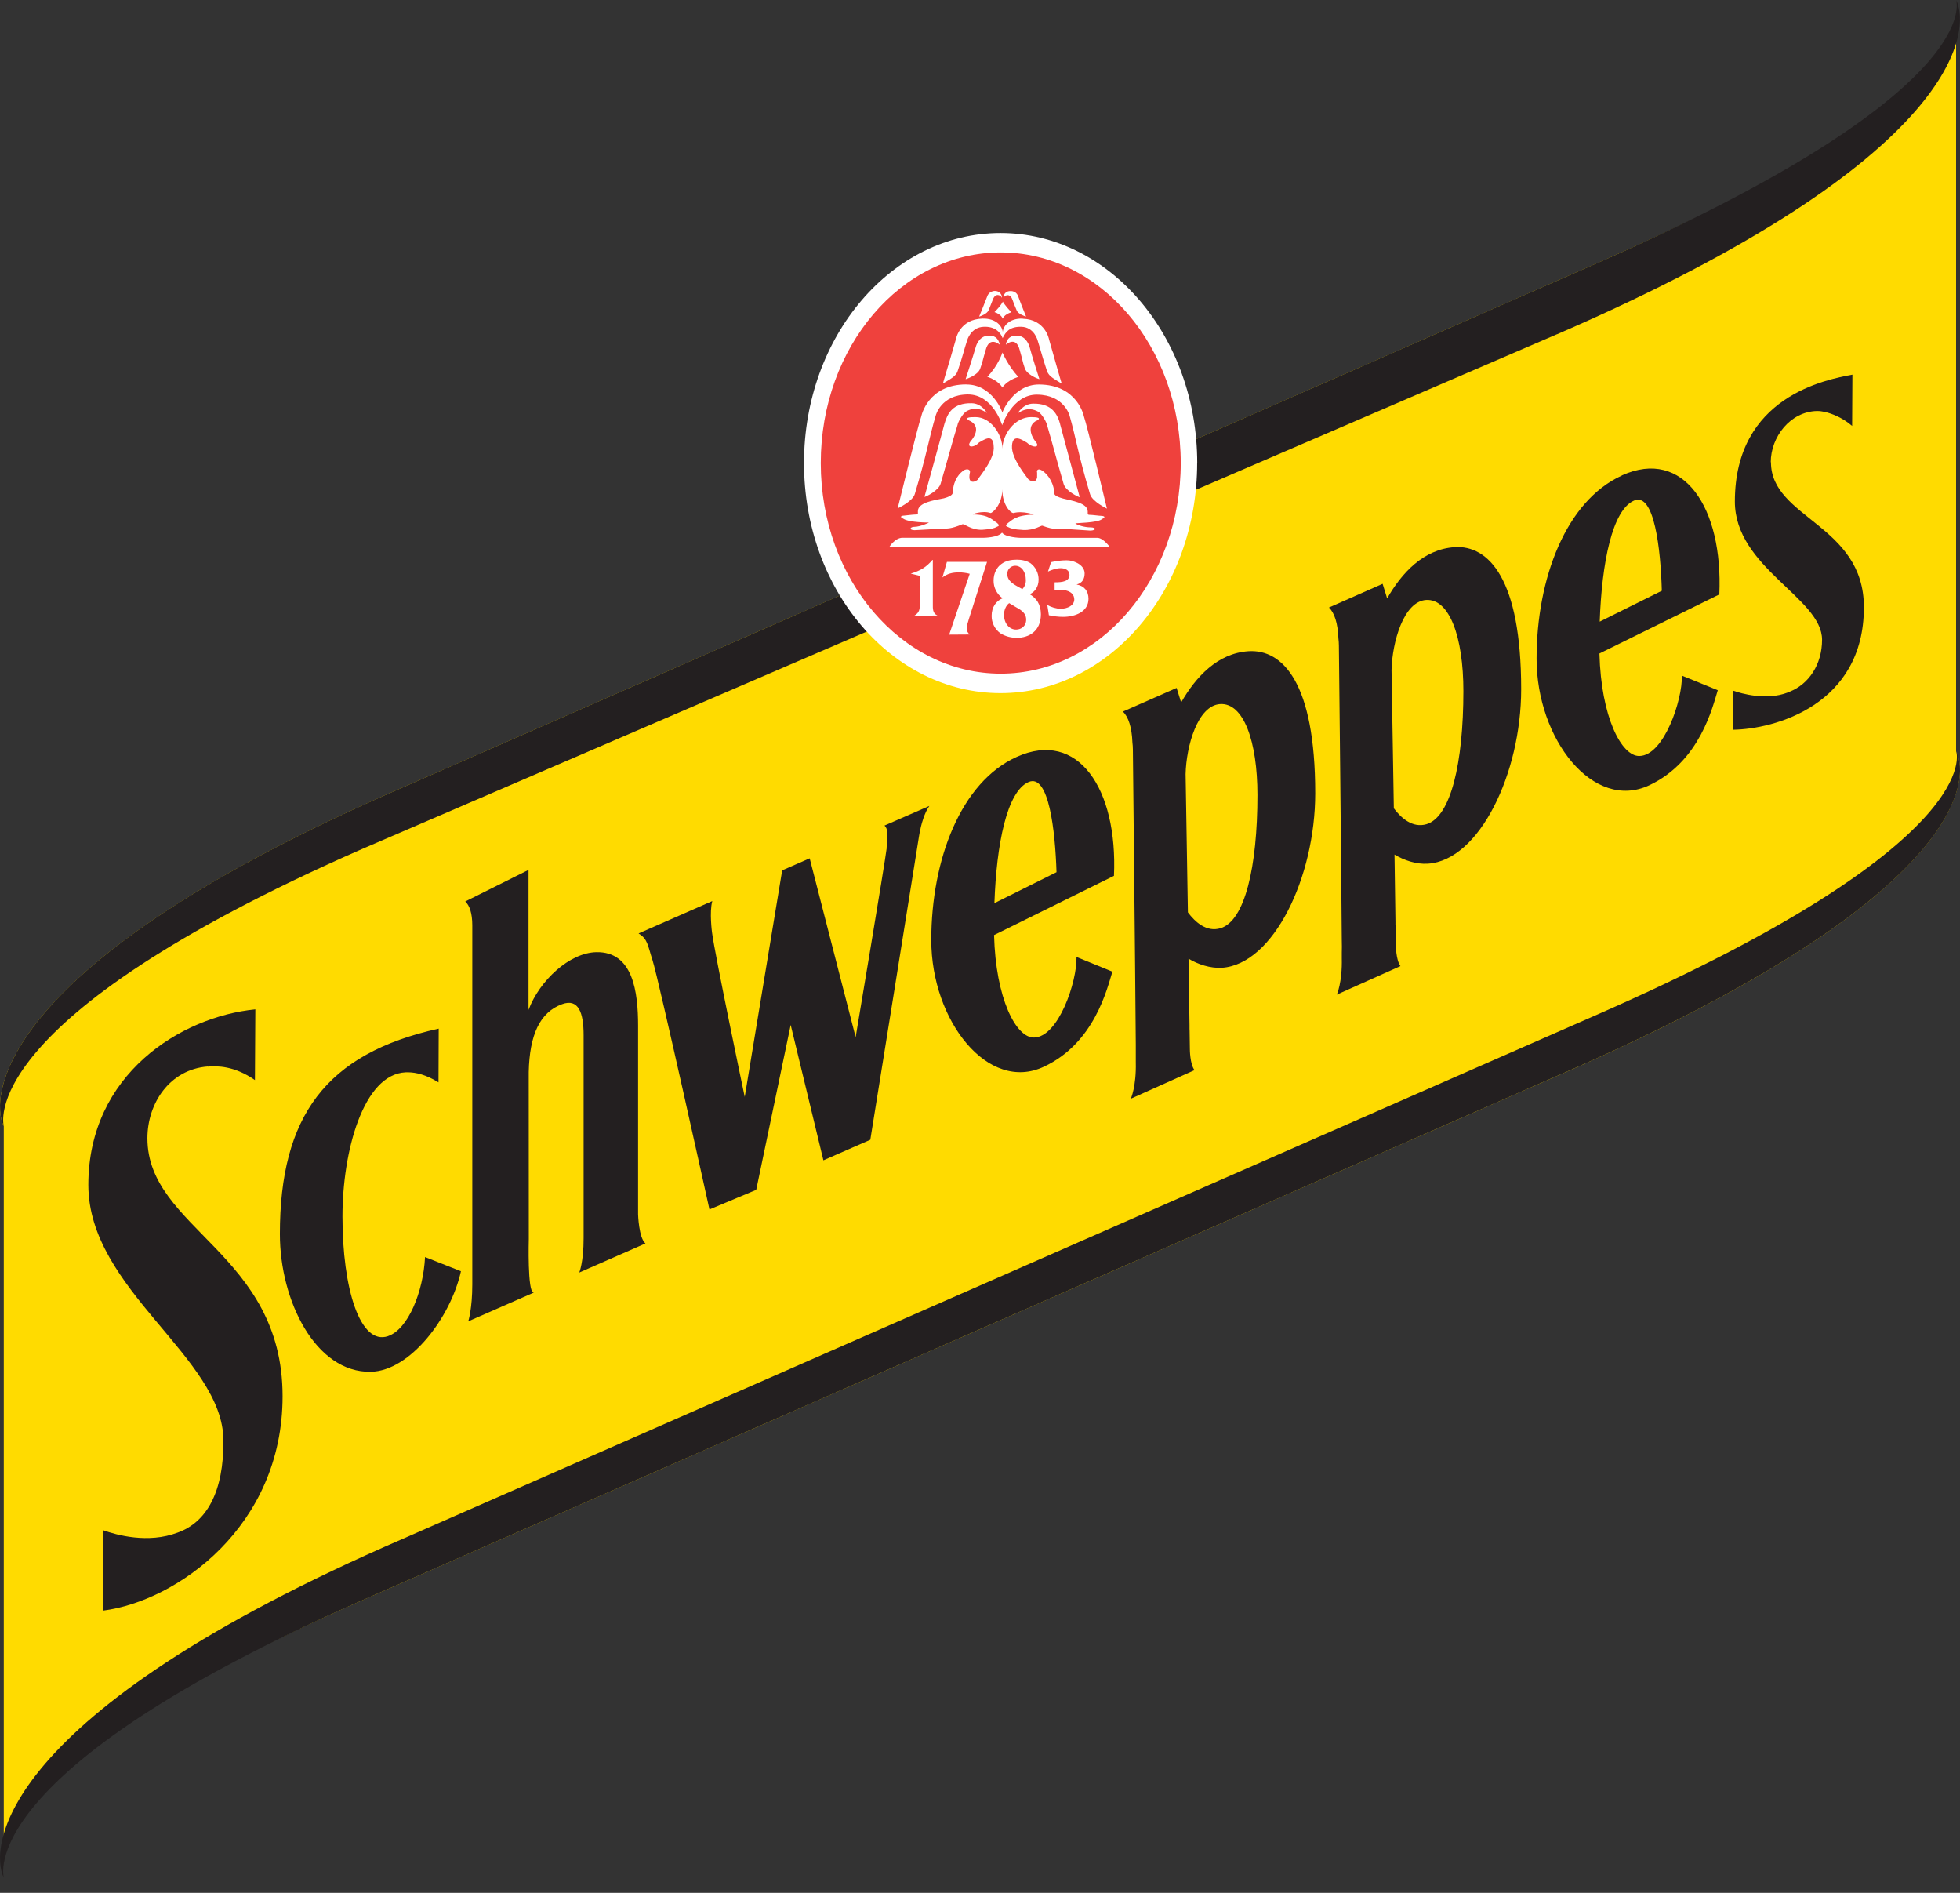
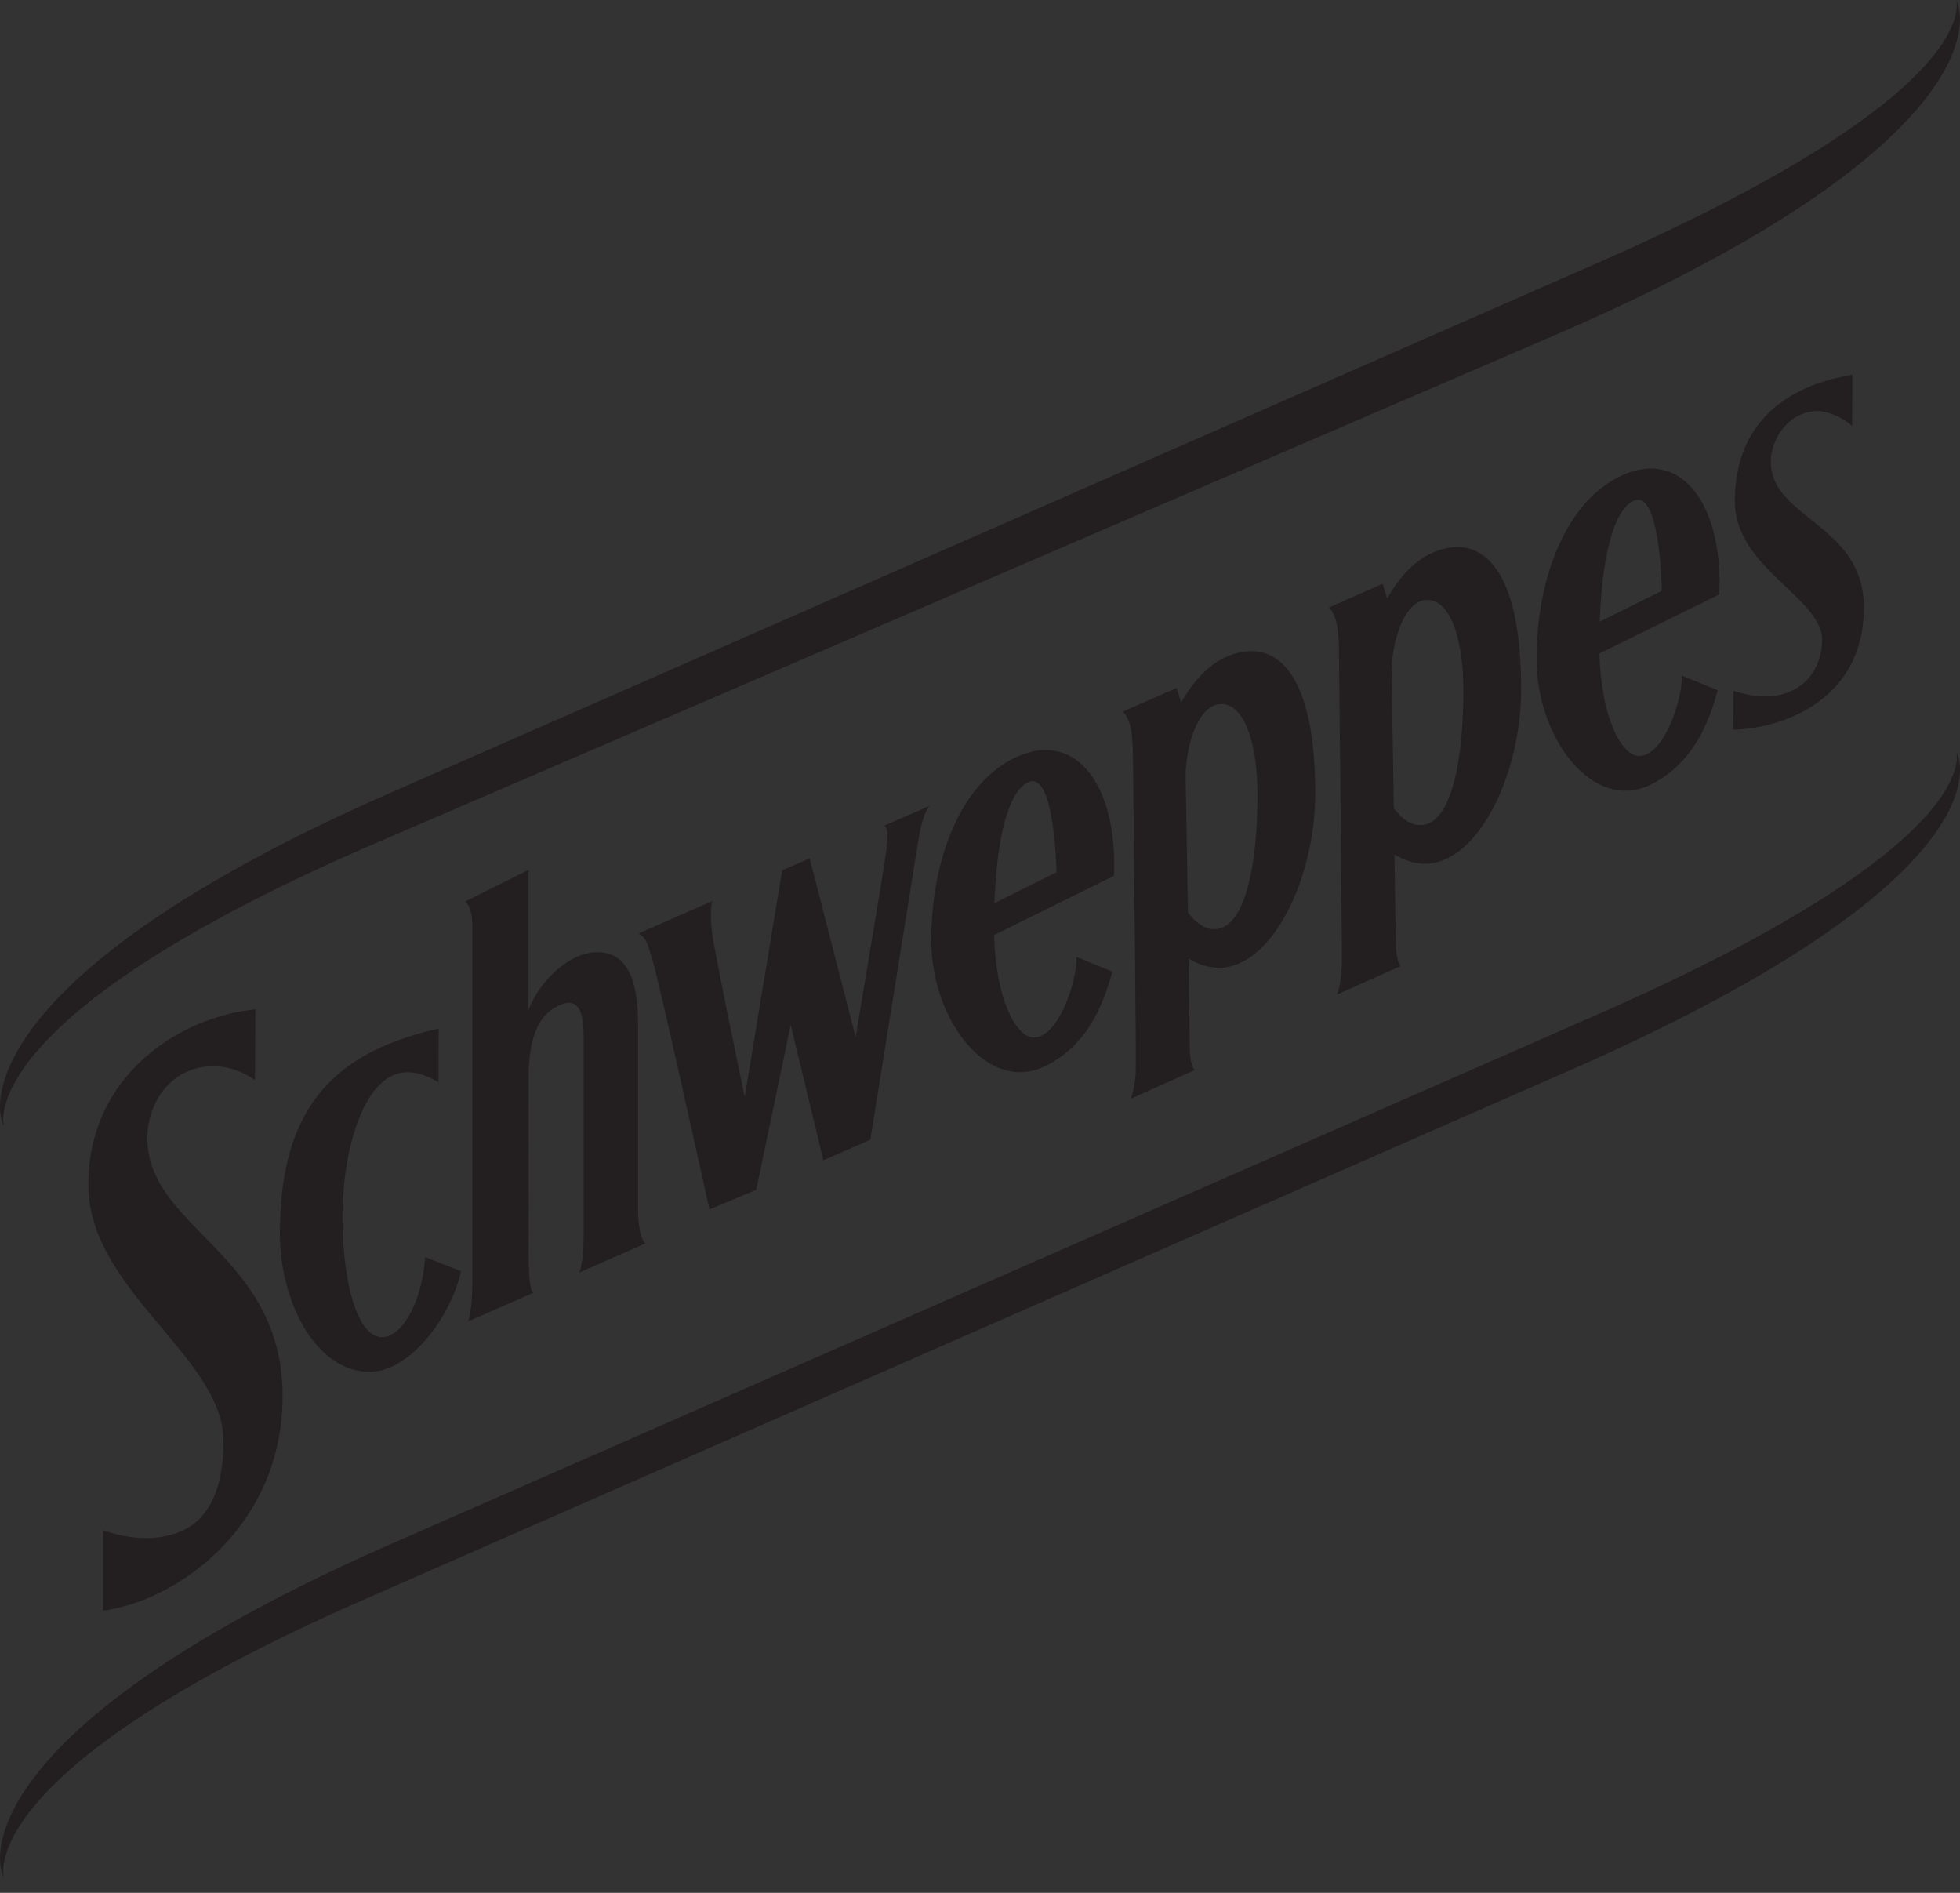
<svg xmlns="http://www.w3.org/2000/svg" width="29" height="28" viewBox="0 0 29 28" fill="none">
  <rect x="0" y="0" width="29" height="28" fill="#333333" stroke="none" />
-   <path d="M0.057 16.663C-0.159 16.23 -0.057 14.254 5.965 11.646L23.637 3.891C29.432 1.348 28.942 0.369 28.942 0.369V11.115C29.157 11.548 29.055 13.309 23.034 15.917L5.36 23.672C-0.433 26.215 0.056 27.439 0.056 27.439V16.663H0.057Z" fill="#FFDB00" />
  <path d="M23.035 4.946C29.054 2.337 29.159 0.433 28.942 0C28.942 0 29.432 1.347 23.636 3.89L5.965 11.645C-0.057 14.251 -0.159 16.229 0.057 16.662C0.057 16.662 -0.433 15.098 5.362 12.557L23.035 4.945V4.946H23.035ZM23.035 15.917C29.056 13.309 29.159 11.549 28.944 11.115C28.944 11.115 29.433 12.463 23.638 15.006L5.965 22.761C-0.057 25.369 -0.159 27.345 0.057 27.778C0.057 27.778 -0.433 26.216 5.362 23.672L23.035 15.917ZM23.998 7.034C23.173 7.407 22.735 8.553 22.735 9.744C22.735 10.935 23.575 12.007 24.405 11.615C25.154 11.261 25.339 10.458 25.416 10.21L24.885 9.994C24.894 10.359 24.618 11.177 24.257 11.183C23.991 11.189 23.689 10.607 23.665 9.667L25.439 8.793C25.496 7.508 24.909 6.622 23.998 7.032V7.034ZM23.669 9.198C23.7 8.321 23.855 7.545 24.177 7.405C24.477 7.274 24.572 8.13 24.588 8.739L23.669 9.196V9.198ZM15.042 11.197C14.217 11.569 13.779 12.716 13.779 13.907C13.779 15.098 14.619 16.17 15.448 15.778C16.197 15.426 16.381 14.623 16.459 14.373L15.928 14.156C15.937 14.522 15.661 15.34 15.3 15.348C15.033 15.354 14.732 14.771 14.708 13.832L16.482 12.956C16.54 11.671 15.952 10.785 15.042 11.197H15.042H15.042ZM14.713 13.361C14.744 12.484 14.898 11.708 15.219 11.568C15.519 11.438 15.613 12.293 15.632 12.902L14.713 13.36V13.361ZM5.742 19.765C5.327 19.907 5.067 19.061 5.067 17.995C5.067 17.04 5.372 15.89 6.003 15.862H6.045C6.155 15.864 6.305 15.897 6.488 16.011L6.491 15.216C4.819 15.585 4.141 16.516 4.141 18.255C4.141 19.244 4.671 20.309 5.487 20.292C6.07 20.28 6.67 19.485 6.82 18.805L6.289 18.595C6.262 19.113 6.038 19.662 5.743 19.764L5.742 19.765ZM13.121 12.535C13.094 12.761 12.66 15.342 12.66 15.342L11.98 12.697L11.573 12.875L11.019 16.226C11.019 16.226 10.577 14.122 10.535 13.793C10.535 13.793 10.494 13.492 10.539 13.329L9.448 13.808C9.585 13.892 9.581 13.978 9.654 14.202C9.746 14.486 10.497 17.891 10.497 17.891L11.189 17.601L11.699 15.161L12.183 17.164L12.877 16.86C12.877 16.86 13.549 12.685 13.599 12.361C13.605 12.325 13.611 12.294 13.619 12.262C13.623 12.242 13.627 12.221 13.633 12.202C13.633 12.202 13.676 12.024 13.751 11.922L13.087 12.212C13.135 12.255 13.142 12.343 13.118 12.536H13.121L13.121 12.535ZM26.2 6.838C26.2 6.465 26.487 6.089 26.883 6.08C26.924 6.08 26.964 6.085 27.003 6.094C27.008 6.094 27.012 6.095 27.017 6.097C27.086 6.115 27.255 6.17 27.404 6.301L27.408 5.542C27.023 5.615 25.669 5.861 25.669 7.419C25.669 8.399 26.959 8.844 26.959 9.464C26.959 9.831 26.761 10.121 26.479 10.232C26.479 10.232 26.466 10.236 26.46 10.241C26.457 10.242 26.454 10.243 26.451 10.244C26.135 10.367 25.761 10.258 25.648 10.218L25.643 10.795C26.248 10.786 27.578 10.435 27.578 8.983C27.578 7.757 26.203 7.669 26.203 6.838H26.2V6.838Z" fill="#231F20" />
  <path d="M3.073 15.778C3.21 15.766 3.466 15.764 3.772 15.977L3.778 14.931C2.675 15.039 1.307 15.893 1.307 17.528C1.307 19.077 3.299 20.077 3.306 21.306C3.311 22.065 3.061 22.517 2.629 22.671C2.191 22.838 1.724 22.707 1.525 22.636V23.825C2.615 23.686 4.181 22.583 4.181 20.654C4.181 18.537 2.181 18.18 2.181 16.838C2.181 16.315 2.515 15.819 3.073 15.776V15.778V15.778ZM9.441 15.172C9.441 14.678 9.368 14.074 8.824 14.085C8.427 14.092 7.983 14.504 7.82 14.939V12.868L6.884 13.335C6.947 13.392 6.988 13.509 6.988 13.688V19C6.988 19.364 6.928 19.546 6.928 19.546L7.9 19.12H7.895C7.802 19.125 7.824 18.329 7.824 18.329C7.824 17.817 7.824 16.843 7.823 15.858C7.835 15.309 7.987 14.974 8.317 14.854C8.56 14.765 8.635 14.984 8.635 15.311V18.314C8.636 18.669 8.571 18.824 8.571 18.824L9.55 18.394C9.451 18.312 9.441 17.964 9.441 17.964V15.173L9.441 15.172ZM18.474 9.633C18.014 9.662 17.69 10.017 17.476 10.391L17.409 10.176L16.615 10.526C16.695 10.604 16.747 10.759 16.755 10.983C16.759 11.016 16.762 11.051 16.762 11.089C16.762 11.089 16.798 14.448 16.805 15.453C16.806 15.516 16.806 15.575 16.805 15.63V15.712C16.814 16.076 16.731 16.253 16.731 16.253L17.674 15.83C17.604 15.737 17.605 15.515 17.605 15.515L17.601 15.238L17.6 15.222V15.17C17.598 15.032 17.592 14.659 17.585 14.181C17.724 14.265 17.906 14.326 18.079 14.316C18.84 14.266 19.46 12.98 19.46 11.735C19.46 10.096 18.977 9.601 18.471 9.633H18.474H18.474ZM18.058 13.731C17.851 13.793 17.682 13.638 17.576 13.496C17.564 12.801 17.552 12.03 17.542 11.451C17.552 11.034 17.721 10.437 18.052 10.415C18.4 10.392 18.605 10.967 18.605 11.759C18.605 12.824 18.419 13.623 18.058 13.731V13.731ZM21.522 8.094C21.061 8.124 20.738 8.477 20.524 8.852L20.457 8.636L19.663 8.987C19.744 9.065 19.795 9.22 19.803 9.444C19.807 9.477 19.81 9.511 19.81 9.55C19.81 9.55 19.846 12.909 19.853 13.914C19.855 13.977 19.855 14.036 19.853 14.091V14.172C19.862 14.536 19.779 14.713 19.779 14.713L20.721 14.291C20.652 14.197 20.653 13.975 20.653 13.975L20.649 13.698C20.649 13.698 20.647 13.686 20.647 13.682V13.63C20.646 13.492 20.64 13.119 20.633 12.641C20.772 12.725 20.954 12.788 21.127 12.776C21.888 12.728 22.507 11.441 22.507 10.196C22.507 8.557 22.025 8.062 21.518 8.093H21.522V8.094ZM21.106 12.192C20.898 12.253 20.729 12.098 20.623 11.957C20.611 11.262 20.599 10.492 20.589 9.912C20.599 9.496 20.769 8.897 21.1 8.875C21.447 8.853 21.652 9.427 21.652 10.221C21.652 11.286 21.466 12.085 21.106 12.192Z" fill="#231F20" />
-   <path d="M17.713 6.85C17.713 8.73 16.41 10.253 14.804 10.253C13.197 10.253 11.896 8.73 11.896 6.85C11.896 4.97 13.198 3.447 14.804 3.447C16.41 3.447 17.714 4.97 17.714 6.85H17.713Z" fill="white" />
-   <path d="M17.47 6.85C17.47 8.572 16.276 9.965 14.807 9.965C13.337 9.965 12.144 8.571 12.144 6.85C12.144 5.128 13.335 3.734 14.807 3.734C16.278 3.734 17.47 5.128 17.47 6.85H17.47H17.47Z" fill="#EF413D" />
-   <path fill-rule="evenodd" clip-rule="evenodd" d="M15.685 6.275L15.975 7.354C15.955 7.354 15.764 7.26 15.737 7.158C15.598 6.675 15.58 6.587 15.493 6.291C15.493 6.267 15.423 6.123 15.355 6.087C15.296 6.057 15.197 6.018 15.057 6.115C15.057 6.115 15.135 5.974 15.282 5.971C15.566 5.965 15.646 6.129 15.686 6.275H15.686H15.685ZM13.16 8.088C13.16 8.088 13.242 7.955 13.354 7.955H14.562C14.562 7.955 14.768 7.952 14.826 7.879C14.876 7.95 15.095 7.956 15.095 7.956H16.238C16.324 7.958 16.42 8.091 16.42 8.091L13.159 8.088M14.993 7.589C14.951 7.589 14.828 7.464 14.83 7.239C14.828 7.465 14.687 7.589 14.656 7.589C14.534 7.547 14.357 7.613 14.399 7.611C14.642 7.611 14.696 7.707 14.745 7.73C14.795 7.771 14.785 7.78 14.745 7.795C14.715 7.812 14.676 7.827 14.533 7.837C14.369 7.843 14.27 7.746 14.24 7.755C14.068 7.827 14.006 7.818 13.967 7.819L13.532 7.843C13.448 7.843 13.459 7.793 13.532 7.793C13.612 7.793 13.755 7.73 13.743 7.73C13.743 7.73 13.448 7.73 13.367 7.674C13.285 7.634 13.367 7.627 13.378 7.627C13.398 7.627 13.511 7.61 13.552 7.611C13.573 7.611 13.583 7.607 13.581 7.596V7.562C13.582 7.434 13.815 7.401 13.966 7.371C14.106 7.332 14.097 7.297 14.099 7.266C14.109 7.096 14.201 6.991 14.273 6.95C14.332 6.928 14.358 6.958 14.351 6.989C14.306 7.197 14.461 7.115 14.473 7.087C14.485 7.054 14.728 6.781 14.702 6.597C14.693 6.394 14.537 6.522 14.486 6.545C14.417 6.627 14.283 6.629 14.365 6.523C14.365 6.523 14.538 6.337 14.365 6.233C14.365 6.233 14.204 6.167 14.434 6.17C14.661 6.17 14.832 6.43 14.832 6.637C14.832 6.43 15.013 6.17 15.255 6.17C15.476 6.17 15.316 6.234 15.316 6.234C15.166 6.338 15.316 6.525 15.316 6.525C15.408 6.628 15.276 6.628 15.196 6.549C15.146 6.523 14.981 6.395 14.973 6.597C14.961 6.784 15.196 7.057 15.214 7.089C15.214 7.089 15.315 7.177 15.345 7.065V6.992C15.335 6.96 15.355 6.926 15.407 6.954C15.476 6.992 15.576 7.1 15.598 7.268C15.598 7.301 15.577 7.333 15.73 7.375C15.853 7.407 16.094 7.438 16.094 7.567V7.601C16.094 7.611 16.103 7.616 16.124 7.616C16.165 7.616 16.266 7.631 16.296 7.631C16.306 7.631 16.386 7.638 16.304 7.679C16.245 7.736 15.901 7.736 15.911 7.743C15.941 7.769 16.051 7.801 16.132 7.801C16.223 7.801 16.223 7.847 16.132 7.849L15.728 7.822C15.678 7.822 15.608 7.847 15.423 7.777C15.405 7.768 15.313 7.847 15.14 7.84C14.989 7.832 14.949 7.814 14.919 7.798C14.878 7.784 14.869 7.774 14.919 7.733C14.958 7.711 15.022 7.616 15.292 7.614C15.313 7.614 15.127 7.551 14.995 7.59M15.13 4.715C15.47 4.724 15.522 5.023 15.522 5.023C15.621 5.375 15.708 5.678 15.71 5.676C15.614 5.613 15.521 5.574 15.492 5.491C15.411 5.247 15.402 5.189 15.354 5.041C15.354 5.041 15.306 4.837 15.109 4.834C14.939 4.831 14.88 4.909 14.835 5.002C14.8 4.91 14.717 4.828 14.557 4.834C14.36 4.84 14.309 5.038 14.309 5.038C14.26 5.186 14.252 5.246 14.169 5.49C14.141 5.574 14.047 5.613 13.953 5.673C13.947 5.673 14.043 5.372 14.143 5.02C14.143 5.02 14.194 4.721 14.537 4.713C14.738 4.707 14.833 4.828 14.837 4.917C14.839 4.828 14.93 4.707 15.13 4.713M14.301 5.688C14.679 5.688 14.831 6.089 14.831 6.104C14.831 6.089 14.996 5.689 15.37 5.688C15.945 5.688 16.037 6.159 16.037 6.159C16.089 6.306 16.378 7.524 16.378 7.524C16.378 7.524 16.162 7.421 16.129 7.312C15.949 6.712 15.925 6.497 15.826 6.151C15.826 6.151 15.75 5.842 15.345 5.838C14.977 5.834 14.828 6.29 14.828 6.29C14.828 6.29 14.693 5.835 14.321 5.835C13.918 5.838 13.844 6.15 13.844 6.15C13.742 6.494 13.716 6.709 13.535 7.309C13.501 7.42 13.282 7.52 13.282 7.52C13.282 7.52 13.58 6.301 13.632 6.156C13.632 6.156 13.728 5.685 14.298 5.687M14.848 4.407C14.845 4.348 14.889 4.303 14.954 4.306C15.047 4.306 15.066 4.387 15.066 4.387C15.098 4.478 15.182 4.683 15.182 4.683C15.156 4.677 15.063 4.643 15.043 4.592C15.02 4.539 14.998 4.485 14.979 4.431C14.944 4.332 14.864 4.367 14.848 4.407L14.848 4.407ZM14.882 5.101C14.897 4.997 14.964 4.959 15.06 4.966C15.189 4.976 15.231 5.124 15.231 5.124C15.269 5.27 15.379 5.609 15.379 5.609C15.339 5.599 15.197 5.539 15.164 5.452C15.127 5.345 15.134 5.337 15.087 5.177C15.032 4.96 14.882 5.1 14.882 5.1M14.793 5.1C14.793 5.1 14.64 4.962 14.584 5.178C14.536 5.338 14.542 5.345 14.502 5.455C14.472 5.54 14.327 5.599 14.287 5.609C14.287 5.609 14.398 5.27 14.44 5.124C14.44 5.124 14.481 4.975 14.615 4.966C14.711 4.958 14.772 4.998 14.793 5.1H14.793ZM13.975 6.267C14.017 6.121 14.094 5.958 14.378 5.965C14.529 5.968 14.602 6.109 14.602 6.109C14.464 6.011 14.364 6.05 14.305 6.081C14.238 6.116 14.168 6.261 14.168 6.285C14.077 6.582 14.058 6.67 13.918 7.153C13.892 7.255 13.699 7.351 13.678 7.35C13.678 7.35 13.935 6.422 13.974 6.269M14.832 5.214C14.832 5.214 14.912 5.408 15.066 5.575C14.888 5.633 14.831 5.733 14.831 5.733C14.831 5.733 14.78 5.631 14.608 5.574C14.77 5.409 14.832 5.215 14.832 5.215H14.832L14.832 5.214ZM14.824 4.405C14.806 4.364 14.729 4.33 14.691 4.429C14.683 4.447 14.655 4.524 14.627 4.59C14.605 4.643 14.512 4.677 14.487 4.684C14.487 4.684 14.572 4.478 14.606 4.387C14.606 4.387 14.627 4.306 14.721 4.304C14.781 4.304 14.825 4.348 14.825 4.407M14.837 4.461C14.837 4.461 14.869 4.52 14.964 4.619C14.852 4.654 14.836 4.715 14.836 4.715C14.836 4.715 14.82 4.651 14.714 4.617C14.817 4.515 14.837 4.463 14.837 4.463M13.802 8.284V8.939C13.802 9.003 13.797 9.072 13.87 9.105L13.527 9.108C13.607 9.062 13.609 9.009 13.61 8.933V8.518L13.475 8.485C13.618 8.443 13.705 8.39 13.796 8.283H13.8M14.01 8.312H14.604L14.336 9.155C14.326 9.193 14.303 9.254 14.303 9.295C14.303 9.335 14.323 9.365 14.347 9.386L14.044 9.388L14.348 8.488C14.296 8.474 14.242 8.467 14.188 8.467C14.094 8.467 14.017 8.485 13.944 8.542L14.011 8.31M14.933 8.921C14.884 8.956 14.855 9.025 14.855 9.095C14.855 9.22 14.932 9.313 15.034 9.313C15.108 9.313 15.184 9.263 15.183 9.165C15.183 9.057 15.085 9.013 15.024 8.977L14.932 8.922M14.835 8.85C14.75 8.79 14.699 8.691 14.701 8.587C14.701 8.484 14.745 8.395 14.815 8.344C14.884 8.292 14.966 8.279 15.046 8.279C15.108 8.279 15.187 8.291 15.248 8.332C15.323 8.389 15.367 8.478 15.367 8.572C15.367 8.679 15.314 8.755 15.236 8.79C15.336 8.852 15.399 8.937 15.401 9.085C15.401 9.339 15.222 9.435 15.045 9.435C14.96 9.435 14.876 9.414 14.802 9.368C14.719 9.308 14.671 9.212 14.672 9.11C14.672 8.979 14.739 8.889 14.835 8.85ZM15.128 8.713C15.163 8.676 15.181 8.627 15.178 8.577C15.178 8.462 15.115 8.369 15.021 8.369C14.956 8.369 14.904 8.421 14.904 8.486C14.904 8.488 14.904 8.49 14.904 8.492C14.904 8.604 15.021 8.655 15.089 8.694L15.129 8.715M15.604 8.725V8.614C15.719 8.614 15.822 8.602 15.824 8.503C15.824 8.434 15.76 8.405 15.693 8.405C15.632 8.405 15.559 8.429 15.506 8.455L15.551 8.316C15.625 8.298 15.7 8.289 15.777 8.288C15.84 8.288 15.883 8.301 15.94 8.329C16.001 8.361 16.047 8.414 16.048 8.48C16.048 8.56 16.016 8.625 15.929 8.646C16.047 8.668 16.105 8.747 16.105 8.858C16.105 9.049 15.91 9.125 15.729 9.125C15.661 9.125 15.588 9.116 15.519 9.101L15.496 8.95C15.555 8.982 15.627 9.005 15.694 9.005C15.794 9.005 15.893 8.958 15.895 8.869C15.895 8.733 15.725 8.721 15.671 8.723H15.607" fill="white" />
</svg>